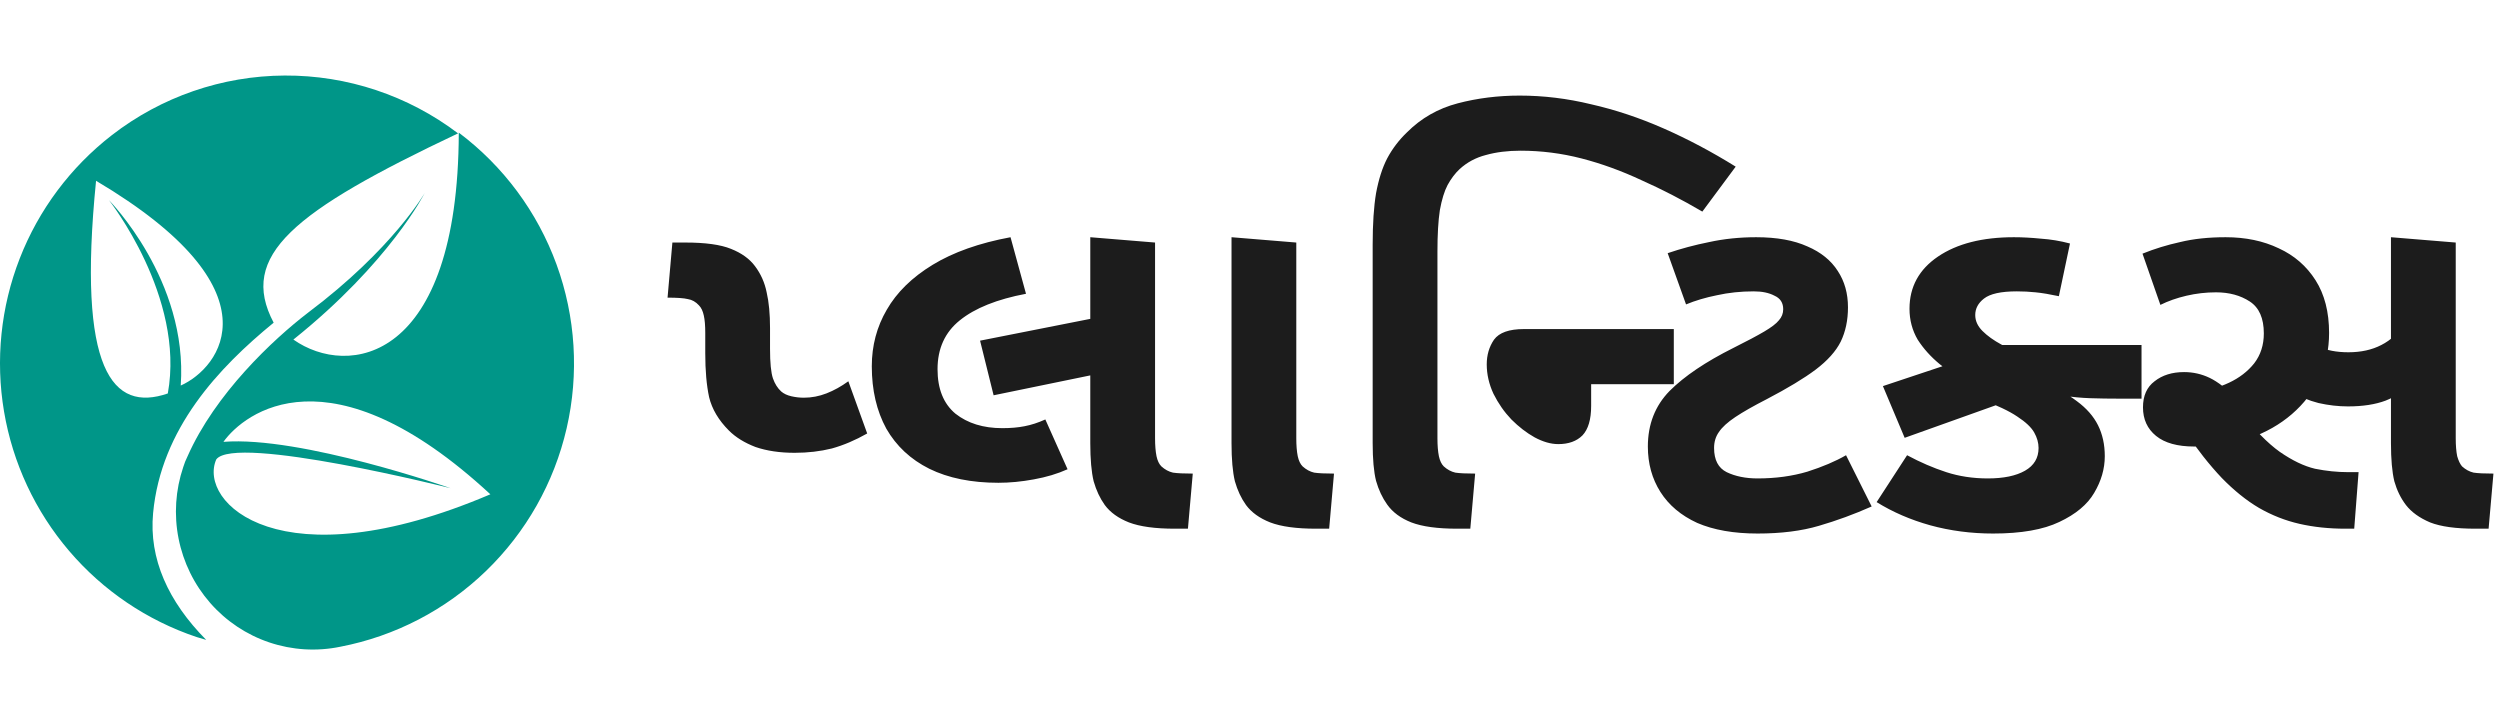
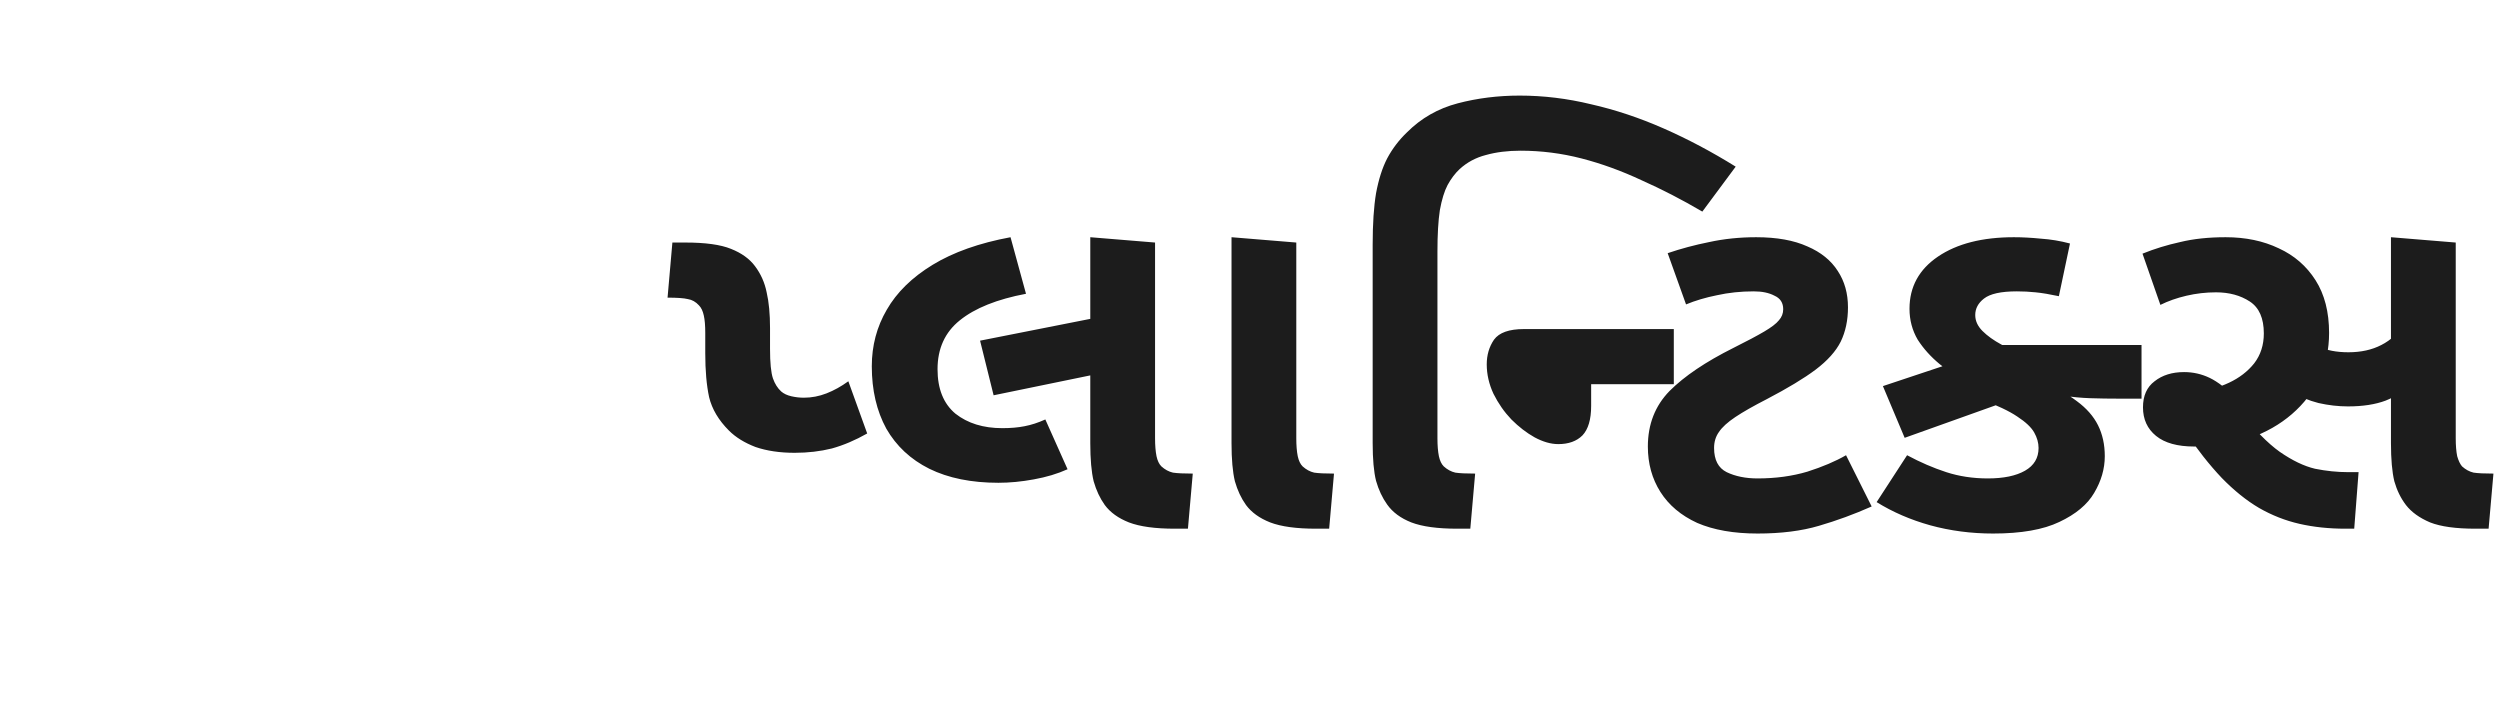
<svg xmlns="http://www.w3.org/2000/svg" width="331" height="96" viewBox="0 0 331 96" fill="none">
-   <path fill-rule="evenodd" clip-rule="evenodd" d="M27.301 84.722L26.019 84.341C19.469 82.14 13.639 78.2 9.151 72.941C4.662 67.682 1.684 61.302 0.533 54.481C-0.618 47.661 0.102 40.655 2.616 34.212C5.13 27.769 9.344 22.13 14.808 17.896C21.361 12.818 29.402 10.043 37.688 10.001C45.974 9.958 54.044 12.649 60.649 17.658C38.845 27.979 31.529 33.83 36.232 42.724C28.964 48.669 21.316 56.755 20.271 67.932C19.701 73.973 22.266 79.633 27.301 84.722ZM23.929 51.047C29.154 48.717 37.182 38.443 12.718 23.936C10.2 49.097 14.903 54.615 22.218 52.094C24.546 39.299 14.428 26.505 14.428 26.505C14.428 26.505 24.926 37.111 23.929 51.047ZM56.231 25.554C56.231 25.554 51.624 34.733 38.845 44.959C46.066 50.049 60.649 48.051 60.744 17.563C66.654 22.002 71.149 28.063 73.684 35.011C76.219 41.959 76.684 49.494 75.024 56.701C73.364 63.909 69.65 70.479 64.332 75.613C59.014 80.748 52.322 84.226 45.068 85.626C41.938 86.274 38.692 86.078 35.663 85.058C32.633 84.039 29.928 82.232 27.824 79.823C25.71 77.401 24.269 74.465 23.643 71.31C23.018 68.155 23.231 64.891 24.261 61.844C24.41 61.353 24.601 60.876 24.831 60.417C28.489 52.141 36.137 44.959 40.793 41.392C52.004 32.974 56.231 25.554 56.231 25.554ZM28.631 60.831C26.161 66.491 37.04 77.335 64.925 65.445C43.69 45.801 32.337 54.648 29.582 58.501C39.843 57.692 59.652 64.636 59.652 64.636C59.652 64.636 31.102 57.454 28.631 60.831Z" fill="#009688" />
  <path d="M105.216 59.952C103.253 59.952 101.525 59.696 100.032 59.184C98.581 58.629 97.408 57.904 96.512 57.008C95.147 55.643 94.272 54.171 93.888 52.592C93.547 51.013 93.376 49.072 93.376 46.768V44.08C93.376 43.099 93.312 42.331 93.184 41.776C93.056 41.179 92.843 40.731 92.544 40.432C92.117 39.963 91.627 39.685 91.072 39.6C90.56 39.472 89.664 39.408 88.384 39.408L89.024 32.112H90.752C93.397 32.112 95.403 32.389 96.768 32.944C98.176 33.499 99.243 34.267 99.968 35.248C100.736 36.272 101.248 37.424 101.504 38.704C101.803 39.984 101.952 41.563 101.952 43.44V46.192C101.952 48.027 102.08 49.328 102.336 50.096C102.592 50.821 102.955 51.397 103.424 51.824C103.765 52.123 104.213 52.336 104.768 52.464C105.323 52.592 105.877 52.656 106.432 52.656C107.456 52.656 108.459 52.464 109.44 52.08C110.421 51.696 111.381 51.163 112.32 50.48L114.816 57.392C113.237 58.288 111.68 58.949 110.144 59.376C108.608 59.76 106.965 59.952 105.216 59.952ZM132.194 63.92C128.61 63.92 125.559 63.301 123.042 62.064C120.567 60.827 118.669 59.056 117.346 56.752C116.066 54.405 115.426 51.653 115.426 48.496C115.426 45.765 116.087 43.269 117.41 41.008C118.733 38.704 120.759 36.72 123.49 35.056C126.221 33.392 129.655 32.176 133.794 31.408L135.842 38.896C132.002 39.621 129.079 40.795 127.074 42.416C125.111 43.995 124.13 46.149 124.13 48.88C124.13 51.483 124.919 53.445 126.498 54.768C128.119 56.048 130.189 56.688 132.706 56.688C133.815 56.688 134.797 56.603 135.65 56.432C136.546 56.261 137.463 55.963 138.402 55.536L141.346 62.128C140.023 62.725 138.53 63.173 136.866 63.472C135.245 63.771 133.687 63.92 132.194 63.92ZM131.554 52.336L129.762 45.104L146.594 41.776L147.106 49.136L131.554 52.336ZM155.554 70C152.951 70 150.925 69.723 149.474 69.168C148.066 68.613 146.999 67.845 146.274 66.864C145.634 65.968 145.143 64.923 144.802 63.728C144.503 62.491 144.354 60.805 144.354 58.672V31.408L152.93 32.112V58.032C152.93 58.971 152.994 59.76 153.122 60.4C153.25 60.997 153.463 61.445 153.762 61.744C154.231 62.171 154.743 62.448 155.298 62.576C155.853 62.661 156.727 62.704 157.922 62.704L157.282 70H155.554ZM174.253 70C171.65 70 169.624 69.723 168.173 69.168C166.765 68.613 165.698 67.845 164.973 66.864C164.333 65.968 163.842 64.923 163.501 63.728C163.202 62.491 163.053 60.805 163.053 58.672V31.408L171.629 32.112V58.032C171.629 58.971 171.693 59.76 171.821 60.4C171.949 60.997 172.162 61.445 172.461 61.744C172.93 62.171 173.442 62.448 173.997 62.576C174.552 62.661 175.426 62.704 176.621 62.704L175.981 70H174.253ZM192.941 70C190.338 70 188.311 69.723 186.861 69.168C185.453 68.613 184.386 67.824 183.661 66.8C183.021 65.904 182.53 64.859 182.189 63.664C181.89 62.469 181.741 60.805 181.741 58.672V32.368C181.741 29.637 181.89 27.376 182.189 25.584C182.53 23.749 183.021 22.213 183.661 20.976C184.343 19.696 185.218 18.544 186.285 17.52C188.162 15.643 190.402 14.363 193.005 13.68C195.607 12.997 198.338 12.656 201.197 12.656C204.354 12.656 207.511 13.04 210.669 13.808C213.869 14.533 217.069 15.6 220.269 17.008C223.469 18.416 226.647 20.101 229.805 22.064L225.389 28.016C222.701 26.437 220.013 25.051 217.325 23.856C214.679 22.619 212.034 21.659 209.389 20.976C206.743 20.293 204.055 19.952 201.325 19.952C199.618 19.952 198.082 20.144 196.717 20.528C195.394 20.869 194.242 21.488 193.26 22.384C192.663 22.939 192.13 23.643 191.661 24.496C191.234 25.307 190.893 26.416 190.637 27.824C190.423 29.232 190.317 31.067 190.317 33.328V58.032C190.317 58.971 190.381 59.76 190.509 60.4C190.637 60.997 190.85 61.445 191.149 61.744C191.618 62.171 192.13 62.448 192.685 62.576C193.239 62.661 194.114 62.704 195.309 62.704L194.669 70H192.941ZM206.316 58.8C205.335 58.8 204.289 58.501 203.18 57.904C202.113 57.307 201.089 56.517 200.108 55.536C199.169 54.555 198.38 53.424 197.74 52.144C197.143 50.864 196.844 49.563 196.844 48.24C196.844 47.003 197.164 45.915 197.804 44.976C198.487 44.037 199.809 43.568 201.772 43.568H221.612V50.864H210.668V53.744C210.668 55.536 210.284 56.837 209.516 57.648C208.748 58.416 207.681 58.8 206.316 58.8ZM232.704 70.64C229.547 70.64 226.88 70.171 224.704 69.232C222.571 68.251 220.949 66.885 219.84 65.136C218.731 63.387 218.176 61.381 218.176 59.12C218.176 56.176 219.136 53.723 221.056 51.76C223.019 49.797 225.835 47.899 229.504 46.064C231.296 45.168 232.661 44.443 233.6 43.888C234.539 43.333 235.179 42.843 235.52 42.416C235.904 41.989 236.096 41.499 236.096 40.944C236.096 40.091 235.712 39.493 234.944 39.152C234.219 38.768 233.301 38.576 232.192 38.576C230.485 38.576 228.864 38.747 227.328 39.088C225.835 39.387 224.469 39.792 223.232 40.304L220.8 33.52C222.549 32.923 224.384 32.432 226.304 32.048C228.267 31.621 230.336 31.408 232.512 31.408C235.243 31.408 237.504 31.813 239.296 32.624C241.088 33.392 242.432 34.48 243.328 35.888C244.224 37.253 244.672 38.853 244.672 40.688C244.672 42.395 244.352 43.909 243.712 45.232C243.072 46.512 241.963 47.749 240.384 48.944C238.848 50.096 236.693 51.397 233.92 52.848C232.171 53.744 230.784 54.533 229.76 55.216C228.736 55.899 228.011 56.56 227.584 57.2C227.157 57.797 226.944 58.501 226.944 59.312C226.944 60.891 227.499 61.957 228.608 62.512C229.76 63.067 231.125 63.344 232.704 63.344C235.093 63.344 237.291 63.045 239.296 62.448C241.301 61.808 243.008 61.083 244.416 60.272L247.808 67.056C245.504 68.08 243.179 68.933 240.832 69.616C238.528 70.299 235.819 70.64 232.704 70.64ZM263.89 70.64C260.989 70.64 258.215 70.277 255.57 69.552C252.967 68.827 250.599 67.803 248.466 66.48L252.498 60.272C254.247 61.211 255.975 61.957 257.682 62.512C259.389 63.067 261.223 63.344 263.186 63.344C265.277 63.344 266.919 63.003 268.114 62.32C269.309 61.637 269.906 60.635 269.906 59.312C269.906 58.629 269.714 57.947 269.33 57.264C268.946 56.581 268.199 55.877 267.09 55.152C266.023 54.427 264.402 53.659 262.226 52.848L260.626 50.864C259.303 50.053 258.045 49.179 256.85 48.24C255.655 47.259 254.674 46.171 253.906 44.976C253.181 43.739 252.818 42.373 252.818 40.88C252.818 37.979 254.077 35.675 256.594 33.968C259.111 32.261 262.461 31.408 266.642 31.408C267.751 31.408 268.946 31.472 270.226 31.6C271.506 31.685 272.786 31.899 274.066 32.24L272.594 39.216C271.399 38.96 270.375 38.789 269.522 38.704C268.711 38.619 267.879 38.576 267.026 38.576C264.935 38.576 263.485 38.896 262.674 39.536C261.906 40.133 261.522 40.859 261.522 41.712C261.522 42.48 261.842 43.184 262.482 43.824C263.122 44.464 263.954 45.061 264.978 45.616C266.002 46.128 267.069 46.661 268.178 47.216L270.034 50.544C272.039 51.269 273.682 52.123 274.962 53.104C276.242 54.043 277.181 55.109 277.778 56.304C278.375 57.499 278.674 58.864 278.674 60.4C278.674 62.064 278.205 63.685 277.266 65.264C276.37 66.8 274.834 68.08 272.658 69.104C270.525 70.128 267.602 70.64 263.89 70.64ZM252.178 57.968L249.298 51.12L261.202 47.152L264.914 45.68H283.538V52.784H280.85C279.271 52.784 277.885 52.763 276.69 52.72C275.538 52.677 274.407 52.571 273.298 52.4L268.114 52.272L252.178 57.968ZM310.547 70C308.371 70 306.344 69.787 304.467 69.36C302.59 68.933 300.798 68.229 299.091 67.248C297.427 66.267 295.784 64.944 294.163 63.28C292.542 61.573 290.878 59.461 289.171 56.944L290.771 51.888C292.307 51.717 293.758 51.312 295.123 50.672C296.488 50.032 297.598 49.179 298.451 48.112C299.304 47.003 299.731 45.68 299.731 44.144C299.731 42.139 299.112 40.731 297.875 39.92C296.638 39.109 295.144 38.704 293.395 38.704C292.072 38.704 290.771 38.853 289.491 39.152C288.211 39.451 287.059 39.856 286.035 40.368L283.667 33.584C285.246 32.944 286.91 32.432 288.659 32.048C290.408 31.621 292.414 31.408 294.675 31.408C297.32 31.408 299.667 31.899 301.715 32.88C303.763 33.819 305.384 35.227 306.579 37.104C307.774 38.981 308.371 41.307 308.371 44.08C308.371 46.256 307.944 48.261 307.091 50.096C306.238 51.888 305.022 53.467 303.443 54.832C301.864 56.197 299.987 57.264 297.811 58.032C295.635 58.757 293.203 59.12 290.515 59.12C288.296 59.12 286.611 58.651 285.459 57.712C284.307 56.773 283.731 55.515 283.731 53.936C283.731 52.4 284.243 51.248 285.267 50.48C286.291 49.669 287.592 49.264 289.171 49.264C290.366 49.264 291.496 49.52 292.563 50.032C293.63 50.544 294.846 51.483 296.211 52.848L296.467 54.32C298.43 56.837 300.222 58.672 301.843 59.824C303.507 60.976 305.064 61.723 306.515 62.064C308.008 62.363 309.459 62.512 310.867 62.512H312.275L311.699 70H310.547ZM310.867 53.808C309.587 53.808 308.286 53.659 306.963 53.36C305.64 53.019 304.488 52.528 303.507 51.888L304.019 43.76C304.915 44.656 305.896 45.36 306.963 45.872C308.03 46.384 309.352 46.64 310.931 46.64C312.595 46.64 314.046 46.32 315.283 45.68C316.563 45.04 317.672 43.995 318.611 42.544L319.763 50.352C318.568 51.589 317.267 52.485 315.859 53.04C314.494 53.552 312.83 53.808 310.867 53.808ZM327.763 70C325.16 70 323.155 69.723 321.747 69.168C320.339 68.571 319.272 67.803 318.547 66.864C317.864 65.968 317.352 64.923 317.011 63.728C316.712 62.491 316.563 60.805 316.563 58.672V31.408L325.139 32.112V58.032C325.139 58.971 325.203 59.76 325.331 60.4C325.502 60.997 325.715 61.445 325.971 61.744C326.44 62.171 326.952 62.448 327.507 62.576C328.062 62.661 328.936 62.704 330.131 62.704L329.491 70H327.763Z" fill="#1C1C1C" />
</svg>